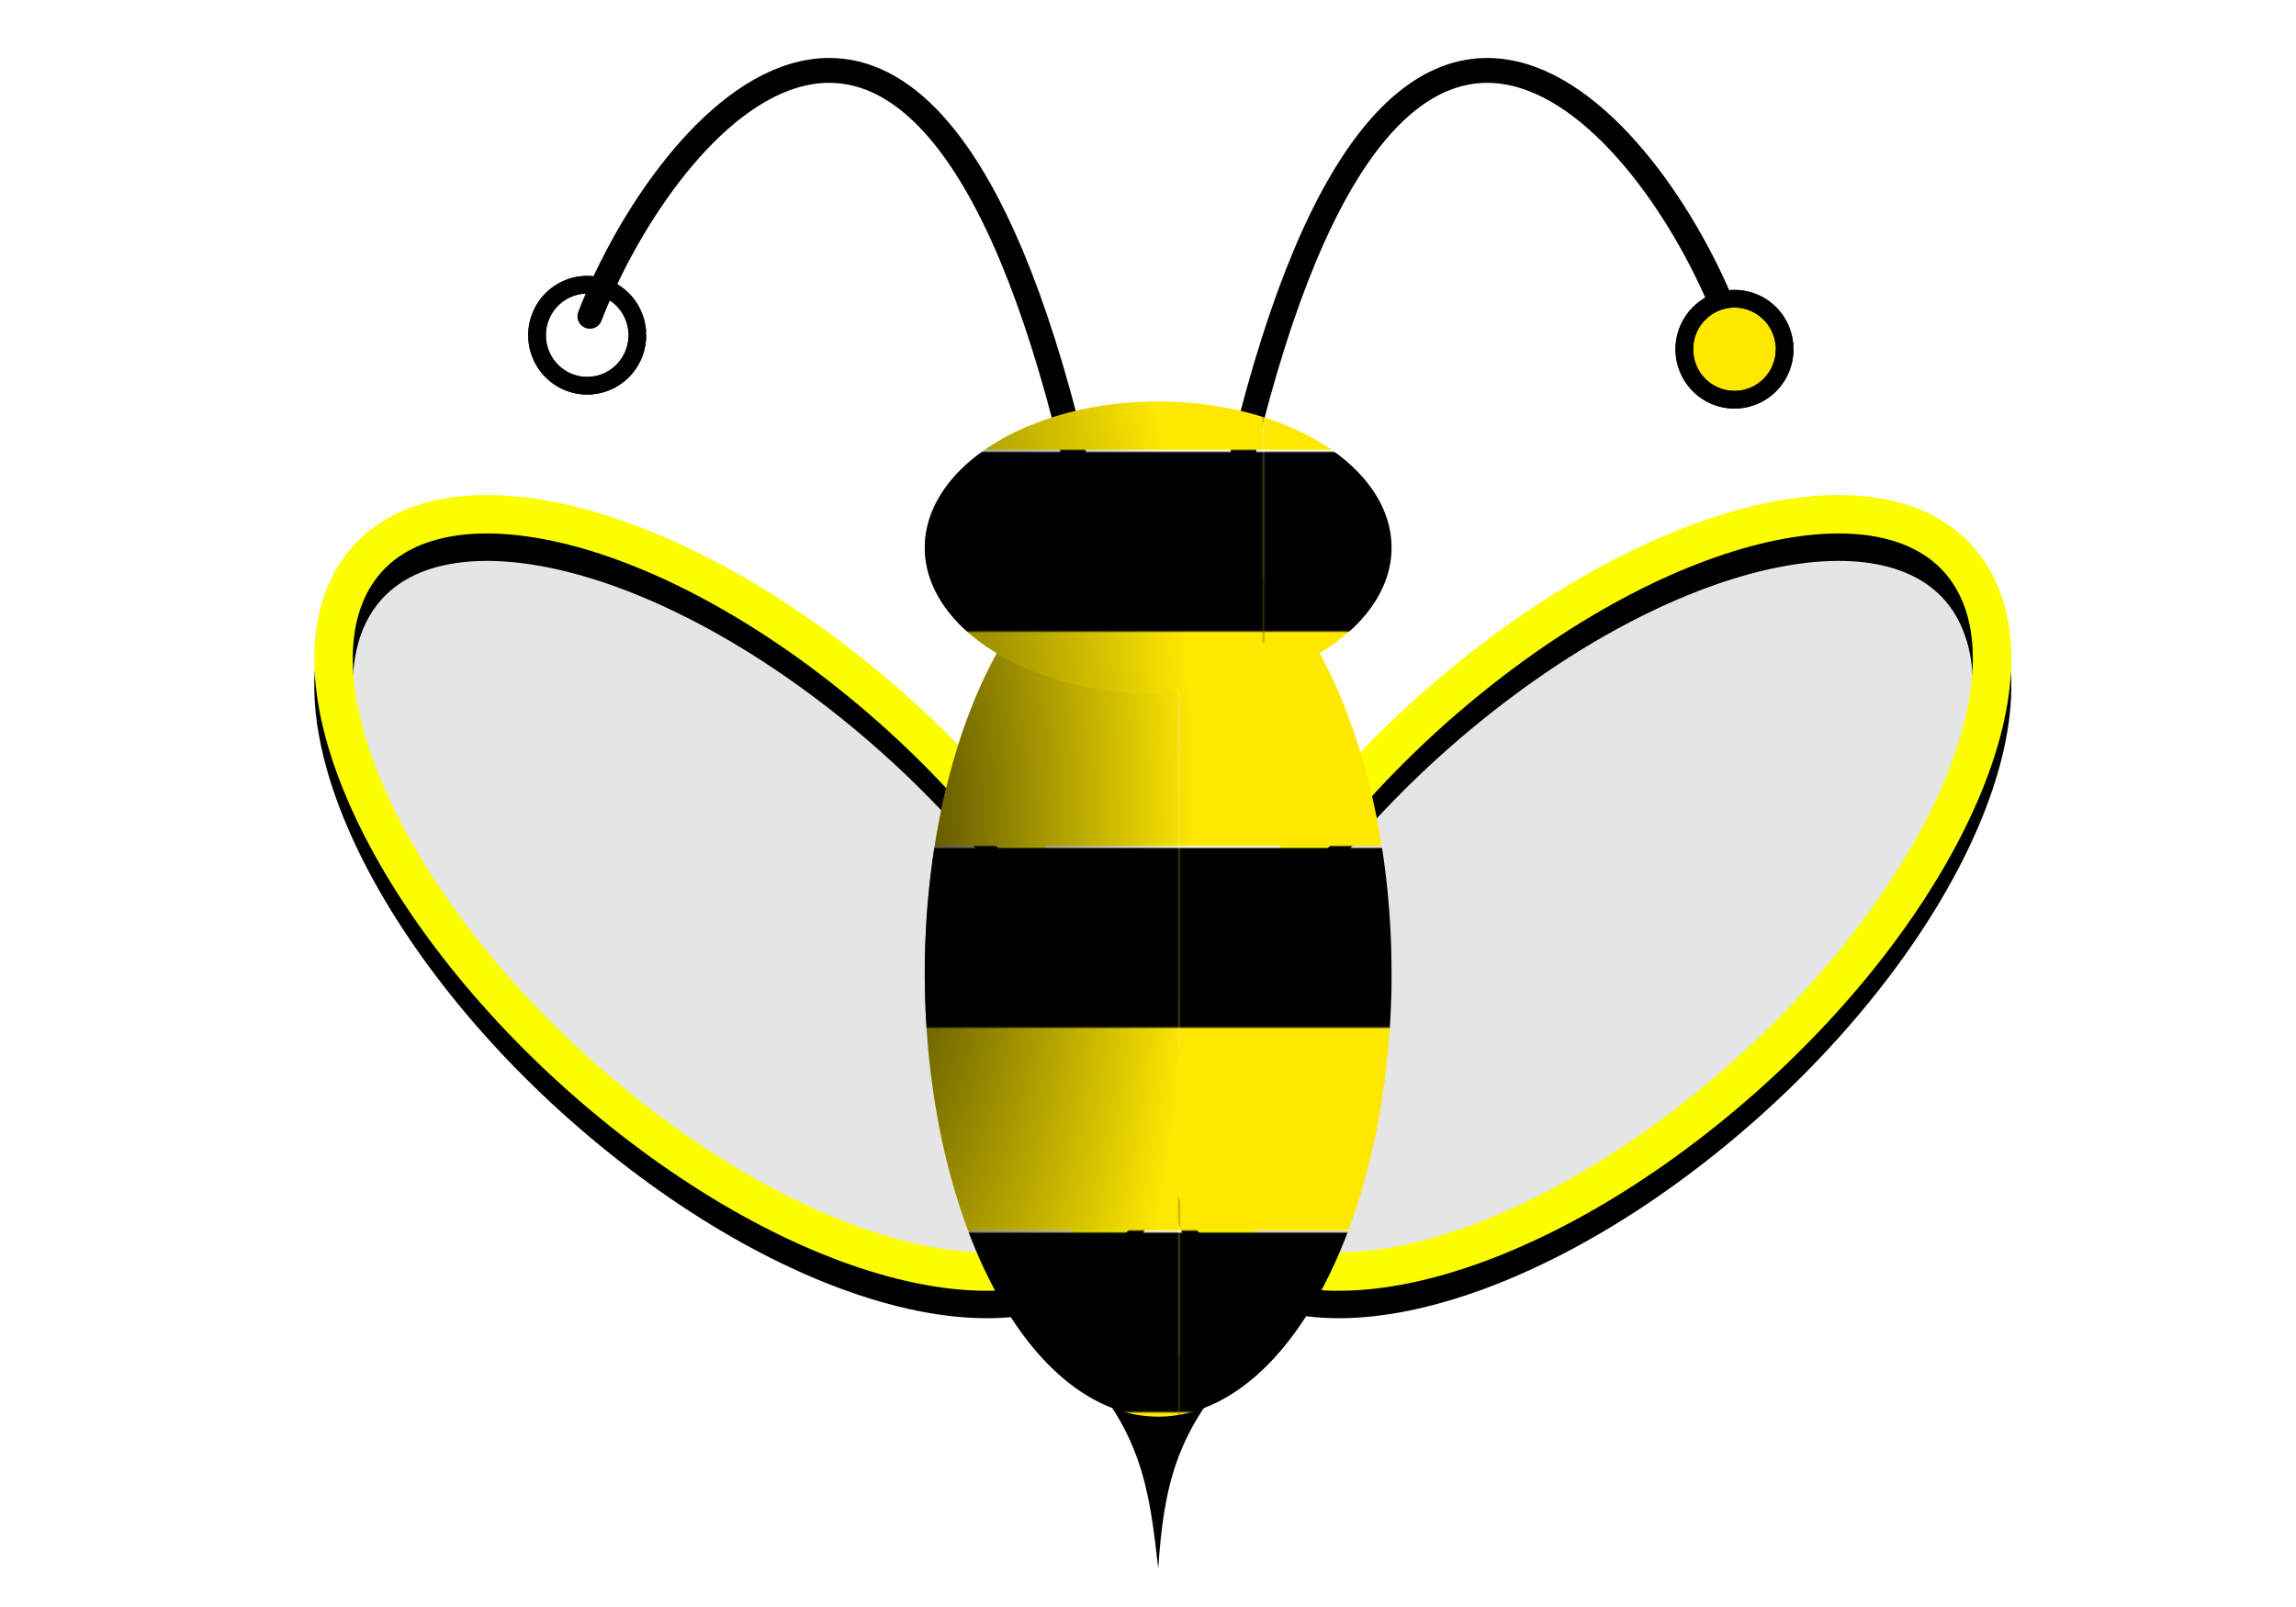
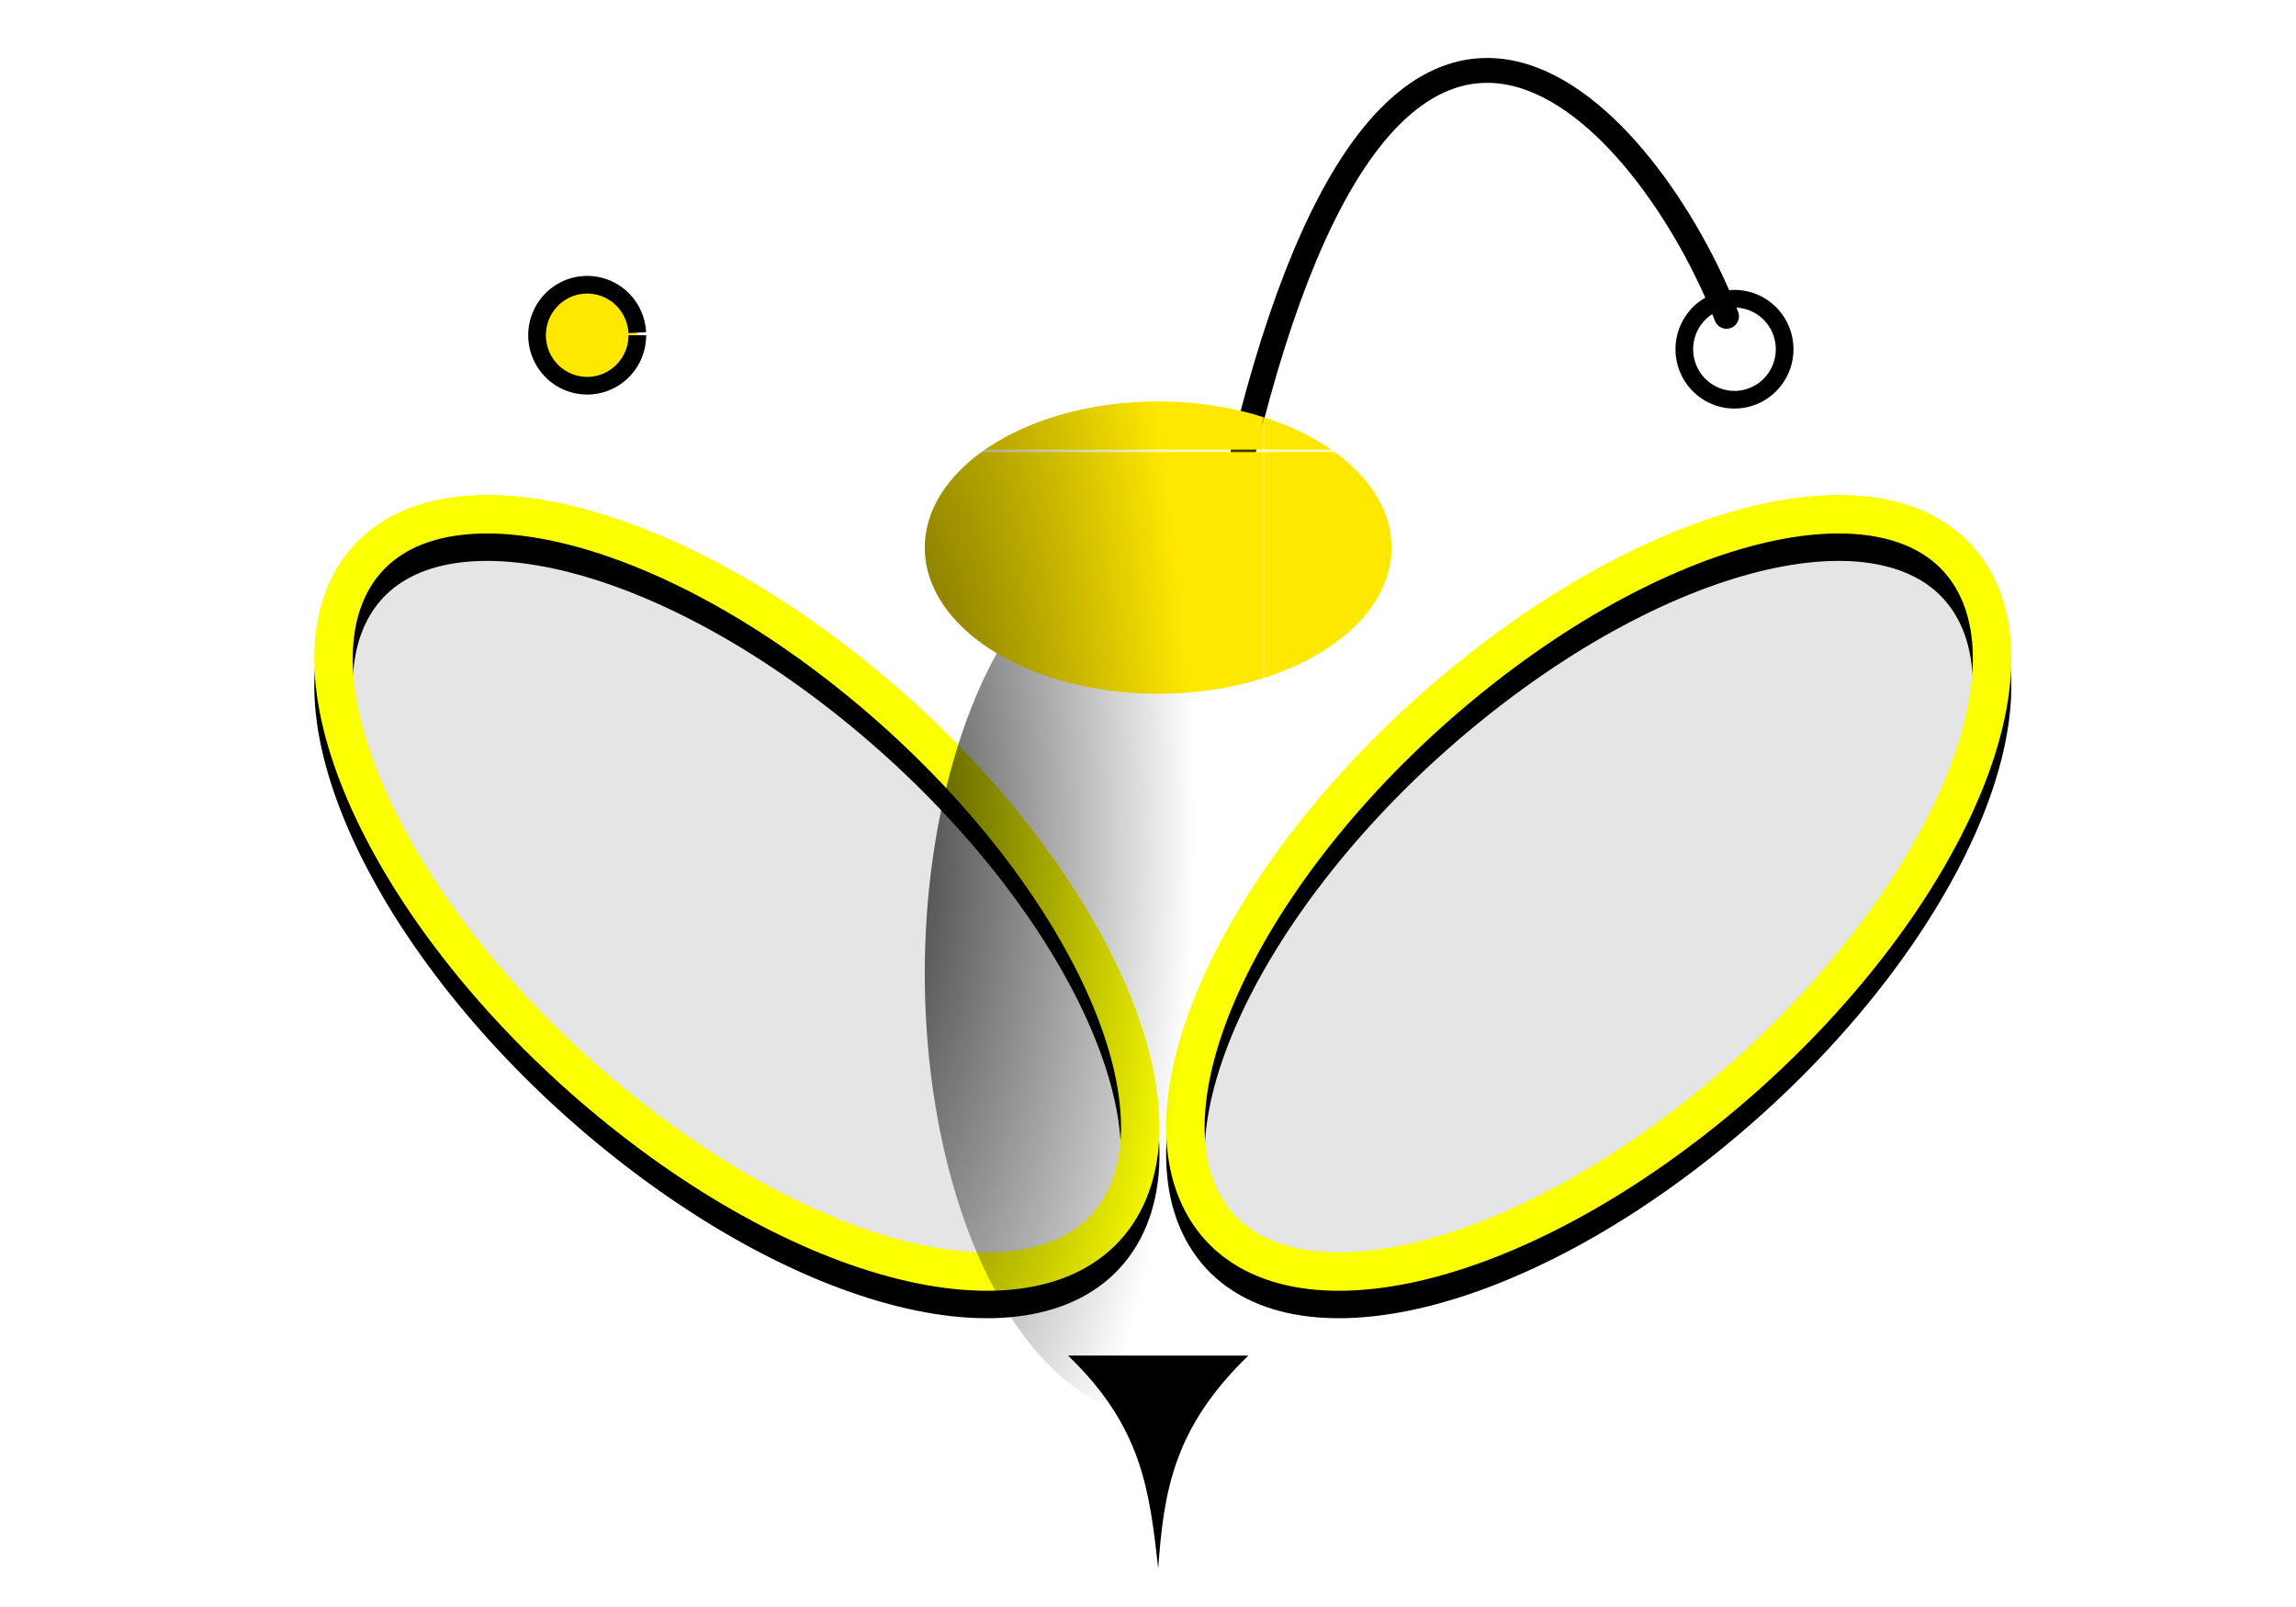
<svg xmlns="http://www.w3.org/2000/svg" xmlns:xlink="http://www.w3.org/1999/xlink" width="1200" height="840">
  <title>honeybee</title>
  <defs>
    <linearGradient id="linearGradient6424">
      <stop stop-color="#000000" id="stop6426" offset="0" />
      <stop stop-color="#000000" stop-opacity="0" id="stop6428" offset="1" />
    </linearGradient>
    <linearGradient id="linearGradient6414">
      <stop stop-color="#000000" id="stop6416" offset="0" />
      <stop stop-color="#000000" stop-opacity="0" id="stop6418" offset="1" />
    </linearGradient>
    <linearGradient id="linearGradient6404">
      <stop stop-color="#000000" id="stop6406" offset="0" />
      <stop stop-color="#000000" stop-opacity="0" id="stop6408" offset="1" />
    </linearGradient>
    <linearGradient id="linearGradient6392">
      <stop stop-color="#000000" id="stop6394" offset="0" />
      <stop stop-color="#000000" stop-opacity="0" id="stop6396" offset="1" />
    </linearGradient>
    <pattern patternTransform="translate(143.773,242.22)" id="pattern6326" xlink:href="#pattern6314" />
    <pattern id="pattern6314" patternTransform="translate(187.888,236.159)" height="200.01" width="472.751" patternUnits="userSpaceOnUse">
      <rect fill="#ffe800" id="rect6310" width="472.751" height="200.01" x="0" y="0" />
-       <rect fill="#000000" y="0" x="0" height="93.944" width="472.751" id="rect6312" />
    </pattern>
    <radialGradient gradientUnits="userSpaceOnUse" gradientTransform="matrix(1,0.002,-0.023,2.487,10.007,-652.306)" r="183.343" fy="439.546" fx="441.943" cy="439.546" cx="441.943" id="radialGradient6398" xlink:href="#linearGradient6392" />
    <radialGradient gradientUnits="userSpaceOnUse" gradientTransform="matrix(1,0,0,3.054,0,-949.062)" r="183.343" fy="463.589" fx="441.943" cy="463.589" cx="441.943" id="radialGradient6410" xlink:href="#linearGradient6404" />
    <radialGradient gradientUnits="userSpaceOnUse" gradientTransform="matrix(1,0,0,1.035,0,-13.331)" r="187.959" fy="432.612" fx="424.93" cy="432.612" cx="424.93" id="radialGradient6420" xlink:href="#linearGradient6414" />
    <radialGradient gradientUnits="userSpaceOnUse" gradientTransform="matrix(1,0,0,1.035,0,-13.331)" r="187.959" fy="435.611" fx="435.229" cy="435.611" cx="435.229" id="radialGradient6430" xlink:href="#linearGradient6424" />
    <filter id="filter6438">
      <feGaussianBlur id="feGaussianBlur6440" stdDeviation="4.562" />
    </filter>
  </defs>
  <g>
    <title>Layer 1</title>
    <g id="svg_1">
      <path fill="#000000" id="path6346" d="m558.214,708.585c38.562,37.094 42.545,70.071 47.11,111.283c2.962,-40.953 8.207,-73.536 47.111,-111.283l-94.221,0z" />
      <g id="g6446">
        <path fill="none" stroke="#000000" stroke-width="20.104" stroke-linecap="round" stroke-miterlimit="4" filter="url(#filter6438)" id="path6442" d="m628.425,642.967c33.351,62.869 150.792,41.35 262.312,-48.064c111.52,-89.414 174.889,-212.864 141.538,-275.733c-33.351,-62.869 -150.792,-41.35 -262.312,48.064c-111.52,89.414 -174.889,212.865 -141.538,275.734z" />
        <path fill="#000000" fill-opacity="0.105" stroke="#fbff00" stroke-width="20.104" stroke-linecap="round" stroke-miterlimit="4" d="m628.425,628.626c33.351,62.869 150.792,41.35 262.312,-48.064c111.52,-89.414 174.889,-212.864 141.538,-275.734c-33.351,-62.869 -150.792,-41.35 -262.312,48.064c-111.52,89.414 -174.889,212.864 -141.538,275.733z" id="path6444" />
      </g>
      <g id="g6450">
        <path fill="none" stroke="#000000" stroke-width="20.104" stroke-linecap="round" stroke-miterlimit="4" filter="url(#filter6438)" d="m587.058,642.967c-33.351,62.869 -150.792,41.35 -262.312,-48.064c-111.52,-89.414 -174.889,-212.864 -141.538,-275.733c33.351,-62.869 150.792,-41.35 262.312,48.064c111.52,89.414 174.889,212.865 141.538,275.734z" id="path6432" />
        <path fill="#000000" fill-opacity="0.105" stroke="#fbff00" stroke-width="20.104" stroke-linecap="round" stroke-miterlimit="4" id="path6366" d="m587.058,628.626c-33.351,62.869 -150.792,41.35 -262.312,-48.064c-111.52,-89.414 -174.889,-212.864 -141.538,-275.734c33.351,-62.869 150.792,-41.35 262.312,48.064c111.52,89.414 174.889,212.864 141.538,275.733z" />
      </g>
-       <path fill="url(#pattern6326)" d="m727.307,508.818a121.983,231.685 0 1 1-0.16,-11.863" id="path6320" />
-       <path fill="none" stroke="#000000" stroke-width="13" stroke-linecap="round" stroke-miterlimit="4" id="path6348" d="m560.908,236.099c-80.084,-331.292 -213.262,-172.229 -252.619,-70.759" />
      <path fill="none" stroke="#000000" stroke-width="13" stroke-linecap="round" stroke-miterlimit="4" d="m649.741,236.099c80.084,-331.292 213.262,-172.229 252.619,-70.759" id="path6350" />
      <path fill="url(#radialGradient6398)" opacity="0.812" id="path6390" d="m727.307,508.818a121.983,231.685 0 1 1-0.16,-11.863" />
      <path fill="url(#pattern6314)" d="m727.307,286.252a121.983,76.407 0 1 1-0.16,-3.912" id="path6400" />
      <path fill="url(#pattern6326)" stroke="#000000" stroke-width="9.233" stroke-miterlimit="4" d="m333.111,175.234a26.21,26.388 0 1 1-0.034,-1.351" id="path6360" />
-       <path fill="url(#pattern6326)" stroke="#000000" stroke-width="9.233" stroke-miterlimit="4" id="path6362" d="m932.733,182.554a26.21,26.388 0 1 1-0.034,-1.351" />
      <path fill="url(#radialGradient6410)" opacity="0.692" id="path6402" d="m727.307,286.252a121.983,76.407 0 1 1-0.16,-3.912" />
      <path fill="url(#radialGradient6420)" stroke="#000000" stroke-width="9.233" stroke-miterlimit="4" d="m932.733,182.554a26.21,26.388 0 1 1-52.42,0a26.21,26.388 0 1 152.42,0z" id="path6412" />
-       <path fill="url(#radialGradient6430)" stroke="#000000" stroke-width="9.233" stroke-miterlimit="4" id="path6422" d="m333.111,175.234a26.21,26.388 0 1 1-52.42,0a26.21,26.388 0 1 152.42,0z" />
    </g>
  </g>
</svg>